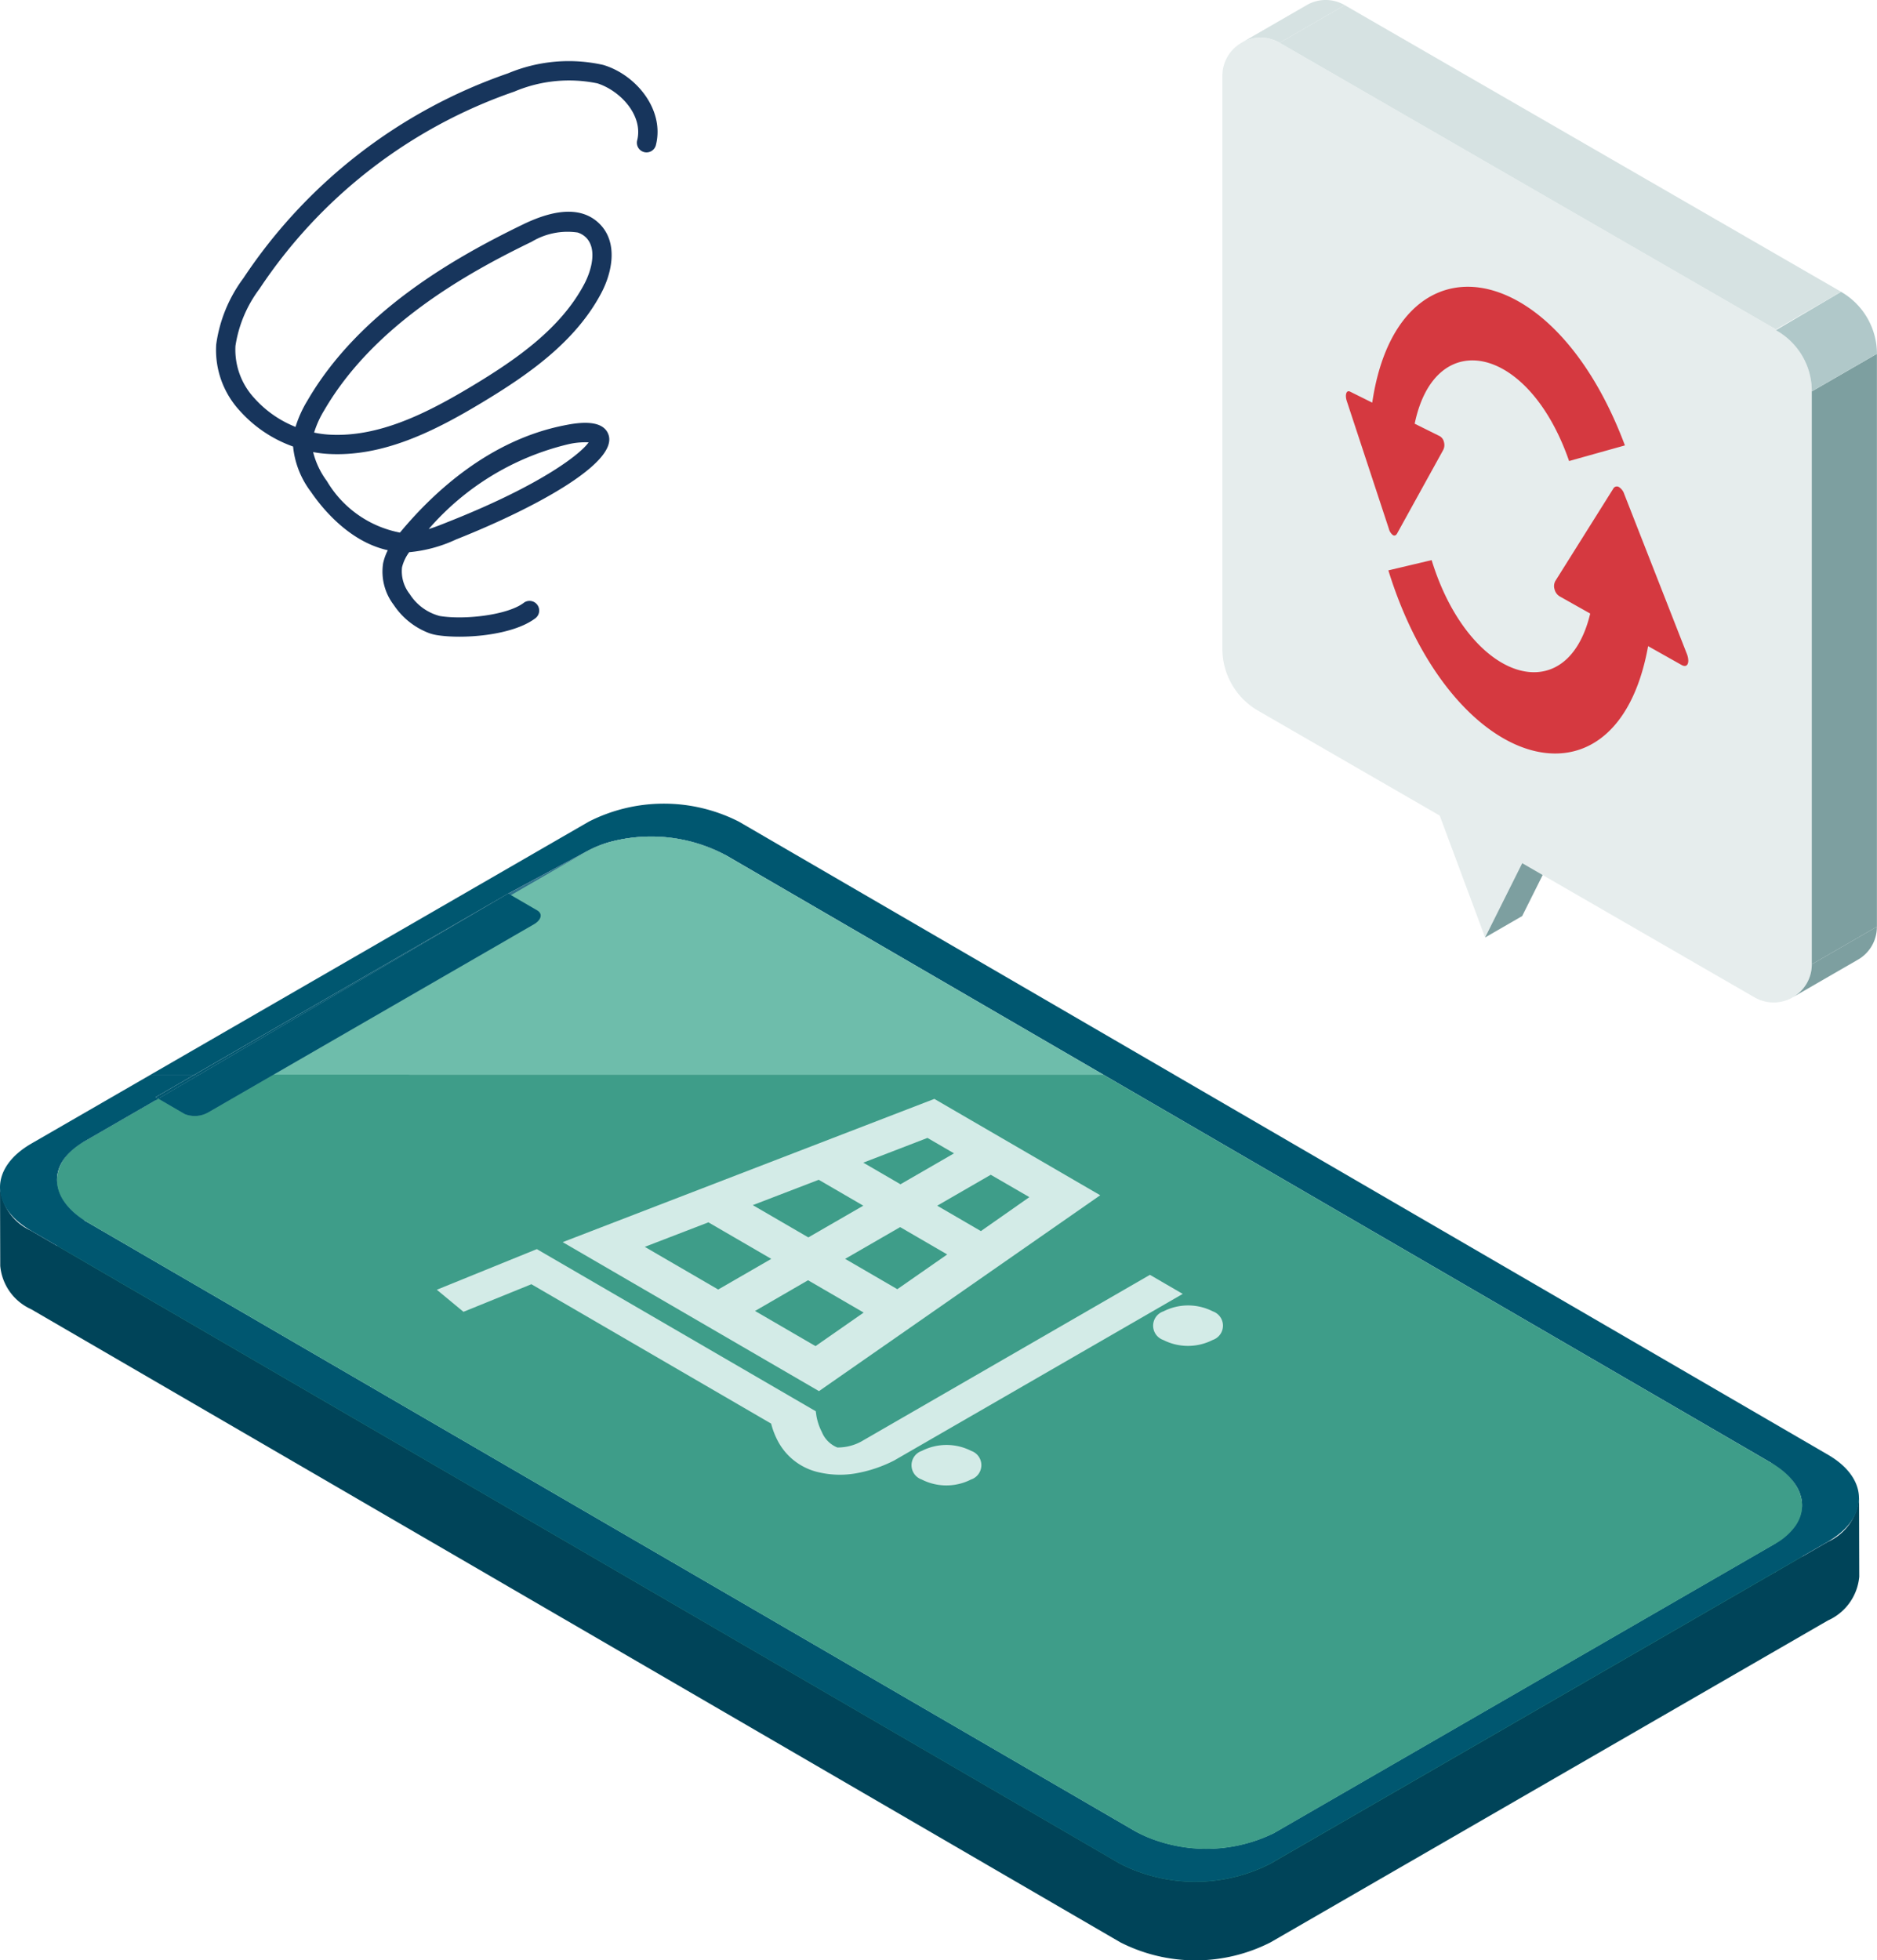
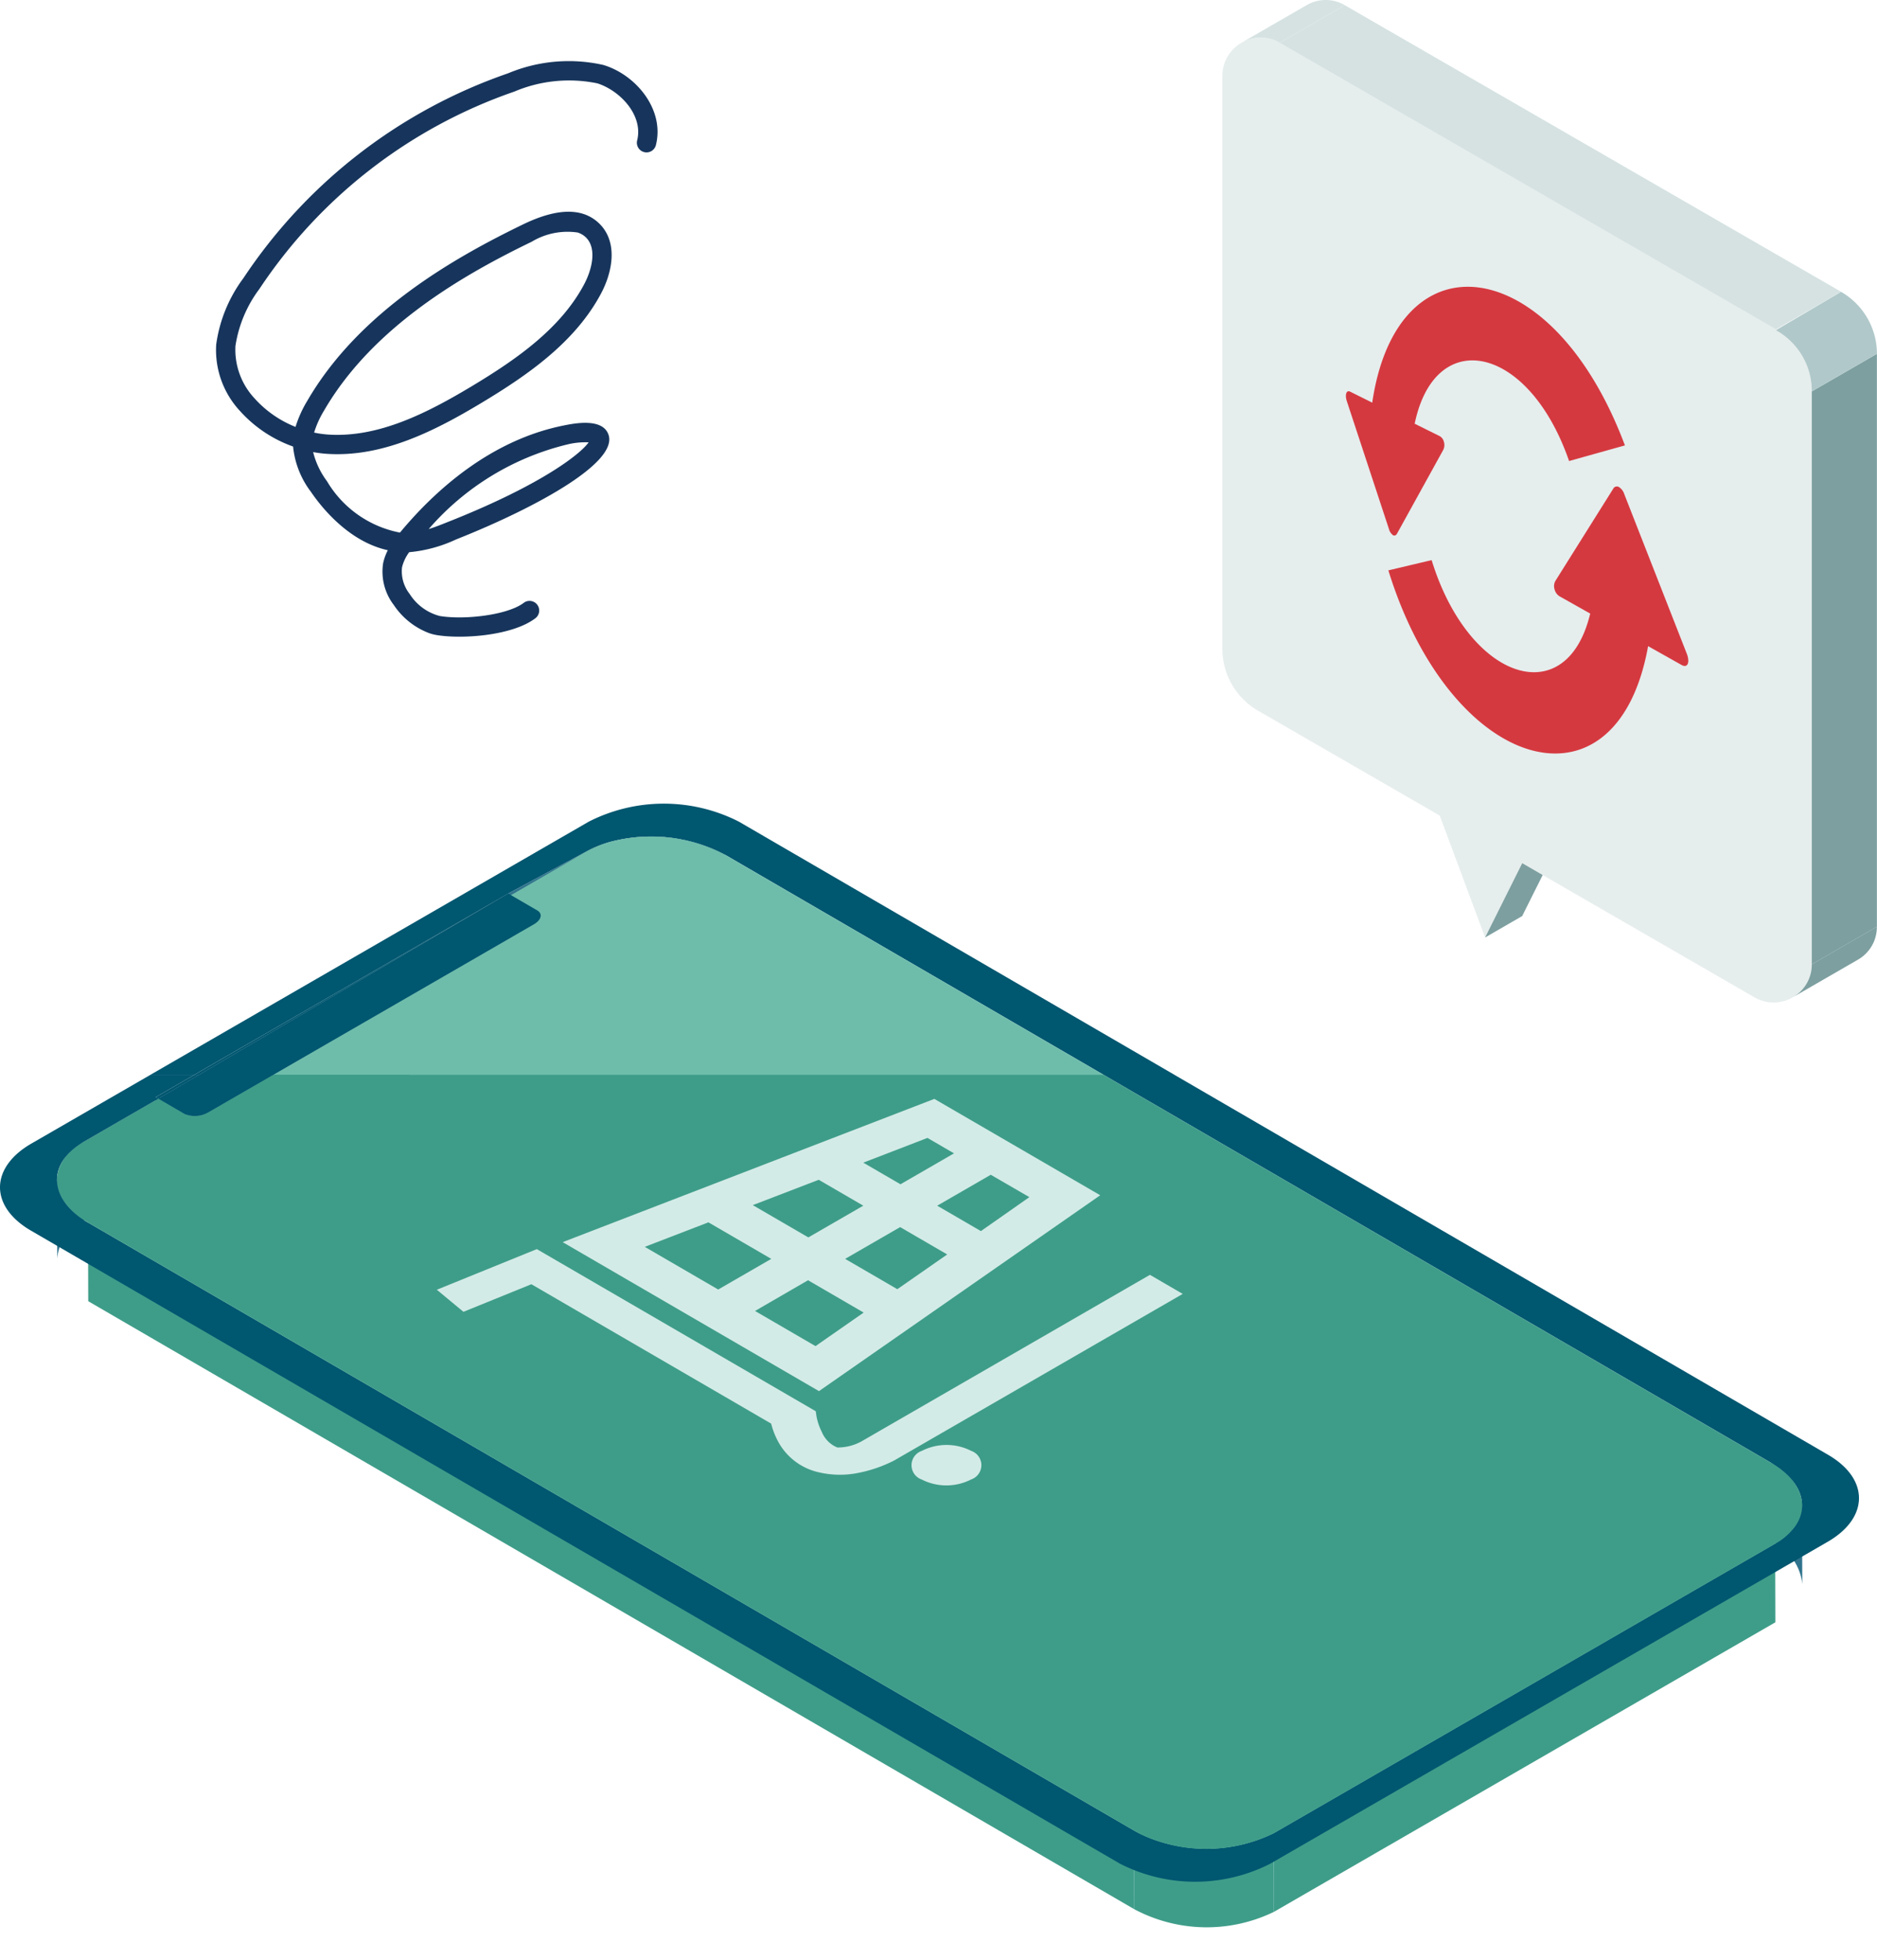
<svg xmlns="http://www.w3.org/2000/svg" width="125.912" height="131.475" viewBox="0 0 125.912 131.475">
  <g id="グループ_71531" data-name="グループ 71531" transform="translate(-1018.044 -1376.263)">
    <g id="アートワーク_13" data-name="アートワーク 13" transform="translate(1081 1442)">
      <g id="グループ_63553" data-name="グループ 63553" transform="translate(-62.956 -65.737)">
        <g id="グループ_63536" data-name="グループ 63536" transform="translate(0 56.115)">
          <g id="グループ_63535" data-name="グループ 63535">
            <g id="グループ_63534" data-name="グループ 63534" style="isolation: isolate">
              <g id="グループ_63514" data-name="グループ 63514" transform="translate(39.692 0.571)">
                <path id="パス_118527" data-name="パス 118527" d="M533.268,598.331q.277-.133.575-.244-.007-2.634-.015-5.269-.3.111-.575.243Q533.26,595.7,533.268,598.331Z" transform="translate(-533.253 -592.819)" fill="#30738d" />
              </g>
              <g id="グループ_63515" data-name="グループ 63515" transform="translate(39.269 0.814)">
                <path id="パス_118528" data-name="パス 118528" d="M529.609,600.413q.205-.118.424-.223-.007-2.634-.015-5.269-.219.1-.424.223C529.6,596.725,529.6,598.832,529.609,600.413Z" transform="translate(-529.594 -594.921)" fill="#30738d" />
              </g>
              <g id="グループ_63516" data-name="グループ 63516" transform="translate(40.267)">
                <path id="パス_118529" data-name="パス 118529" d="M538.231,593.728a10.615,10.615,0,0,1,8.368.644l-.015-5.269a10.615,10.615,0,0,0-8.368-.643Q538.224,591.094,538.231,593.728Z" transform="translate(-538.216 -587.888)" fill="#30738d" />
              </g>
              <g id="グループ_63517" data-name="グループ 63517" transform="translate(34.097 1.037)">
                <path id="パス_118530" data-name="パス 118530" d="M484.937,599.618l.015,5.269,5.172-2.774-.015-5.269Z" transform="translate(-484.937 -596.844)" fill="#30738d" />
              </g>
              <g id="グループ_63518" data-name="グループ 63518" transform="translate(34.279 3.918)">
                <path id="パス_118531" data-name="パス 118531" d="M486.514,621.717l.015,5.269,1.765,1.026-.015-5.269Z" transform="translate(-486.514 -621.717)" fill="#3e9d89" />
              </g>
              <g id="グループ_63519" data-name="グループ 63519" transform="translate(36.044 4.943)">
                <path id="パス_118532" data-name="パス 118532" d="M502,636.19l-.015-5.269a.407.407,0,0,0-.232-.35l.015,5.269A.408.408,0,0,1,502,636.19Z" transform="translate(-501.75 -630.572)" fill="#3e9d89" />
              </g>
              <g id="グループ_63520" data-name="グループ 63520" transform="translate(35.822 5.293)">
                <path id="パス_118533" data-name="パス 118533" d="M500.305,638.86q-.008-2.634-.015-5.269a.759.759,0,0,1-.454.584l.015,5.269A.76.76,0,0,0,500.305,638.86Z" transform="translate(-499.836 -633.591)" fill="#30738d" />
              </g>
              <g id="グループ_63521" data-name="グループ 63521" transform="translate(10.436 17.472)">
                <path id="パス_118534" data-name="パス 118534" d="M280.637,738.751l.015,5.269.183.106-.015-5.269Z" transform="translate(-280.637 -738.751)" fill="#30738d" />
              </g>
              <g id="グループ_63522" data-name="グループ 63522" transform="translate(10.619 3.812)">
                <path id="パス_118535" data-name="パス 118535" d="M282.217,634.567l.015,5.269,23.478-13.766-.015-5.269Z" transform="translate(-282.217 -620.8)" fill="#30738d" />
              </g>
              <g id="グループ_63523" data-name="グループ 63523" transform="translate(13.996 5.877)">
                <path id="パス_118536" data-name="パス 118536" d="M311.373,651.234l.015,5.269,21.827-12.6-.015-5.269Z" transform="translate(-311.373 -638.633)" fill="#30738d" />
              </g>
              <g id="グループ_63524" data-name="グループ 63524" transform="translate(10.619 17.578)">
-                 <path id="パス_118537" data-name="パス 118537" d="M282.217,739.668l.015,5.269L284,745.962l-.015-5.269Z" transform="translate(-282.217 -739.668)" fill="#30738d" />
-               </g>
+                 </g>
              <g id="グループ_63525" data-name="グループ 63525" transform="translate(12.384 18.478)">
                <path id="パス_118538" data-name="パス 118538" d="M297.452,747.567l.015,5.269a1.821,1.821,0,0,0,1.612-.125l-.015-5.269A1.822,1.822,0,0,1,297.452,747.567Z" transform="translate(-297.452 -747.442)" fill="#30738d" />
              </g>
              <g id="グループ_63526" data-name="グループ 63526" transform="translate(5.63 17.578)">
                <path id="パス_118539" data-name="パス 118539" d="M239.137,742.549l.015,5.269,4.989-2.88-.015-5.269Z" transform="translate(-239.137 -739.668)" fill="#30738d" />
              </g>
              <g id="グループ_63527" data-name="グループ 63527" transform="translate(3.825 20.459)">
                <path id="パス_118540" data-name="パス 118540" d="M223.548,767.112q.007,2.634.015,5.269a3.077,3.077,0,0,1,1.805-2.57l-.015-5.269A3.076,3.076,0,0,0,223.548,767.112Z" transform="translate(-223.548 -764.542)" fill="#30738d" />
              </g>
              <g id="グループ_63528" data-name="グループ 63528" transform="translate(3.824 23.028)">
-                 <path id="パス_118541" data-name="パス 118541" d="M223.544,786.73q.008,2.634.015,5.269a3.538,3.538,0,0,0,2.08,2.857l-.015-5.269A3.538,3.538,0,0,1,223.544,786.73Z" transform="translate(-223.544 -786.73)" fill="#3e9d89" />
-               </g>
+                 </g>
              <g id="グループ_63529" data-name="グループ 63529" transform="translate(118.805 41.993)">
                <path id="パス_118542" data-name="パス 118542" d="M1218.459,958.609q-.008-2.634-.015-5.269a3.538,3.538,0,0,0-2.08-2.857l.015,5.269A3.538,3.538,0,0,1,1218.459,958.609Z" transform="translate(-1216.364 -950.484)" fill="#30738d" />
              </g>
              <g id="グループ_63530" data-name="グループ 63530" transform="translate(119.08 44.85)">
-                 <path id="パス_118543" data-name="パス 118543" d="M1220.558,980.419q-.007-2.635-.015-5.269a3.076,3.076,0,0,1-1.805,2.569l.015,5.269A3.076,3.076,0,0,0,1220.558,980.419Z" transform="translate(-1218.738 -975.15)" fill="#3e9d89" />
+                 <path id="パス_118543" data-name="パス 118543" d="M1220.558,980.419q-.007-2.635-.015-5.269l.015,5.269A3.076,3.076,0,0,0,1220.558,980.419Z" transform="translate(-1218.738 -975.15)" fill="#3e9d89" />
              </g>
              <g id="グループ_63531" data-name="グループ 63531" transform="translate(5.905 25.885)">
                <path id="パス_118544" data-name="パス 118544" d="M241.508,811.393l.015,5.269,70.17,40.778-.015-5.269Z" transform="translate(-241.508 -811.393)" fill="#3e9d89" />
              </g>
              <g id="グループ_63532" data-name="グループ 63532" transform="translate(85.441 47.419)">
                <path id="パス_118545" data-name="パス 118545" d="M928.279,1016.755l.015,5.269,33.639-19.421-.015-5.269Z" transform="translate(-928.279 -997.334)" fill="#3e9d89" />
              </g>
              <g id="グループ_63533" data-name="グループ 63533" transform="translate(76.075 66.663)">
                <path id="パス_118546" data-name="パス 118546" d="M847.4,1163.5l.015,5.269a10.33,10.33,0,0,0,9.367.177l-.015-5.269A10.332,10.332,0,0,1,847.4,1163.5Z" transform="translate(-847.4 -1163.501)" fill="#3e9d89" />
              </g>
-               <path id="パス_118547" data-name="パス 118547" d="M192.594,793.885l73.07,42.464a11.1,11.1,0,0,0,10.075,0l37.392-21.588a3.564,3.564,0,0,0,2.1-2.938q.007,2.635.015,5.269a3.564,3.564,0,0,1-2.1,2.938l-37.392,21.589a11.1,11.1,0,0,1-10.074,0l-73.07-42.464a3.538,3.538,0,0,1-2.07-2.9q-.007-2.635-.015-5.269A3.537,3.537,0,0,0,192.594,793.885Z" transform="translate(-190.524 -767.466)" fill="#004459" />
            </g>
          </g>
        </g>
        <g id="グループ_63548" data-name="グループ 63548" transform="translate(0 53.901)">
          <path id="パス_118548" data-name="パス 118548" d="M555.82,589.107a10.648,10.648,0,0,0-7.158-.991,10.65,10.65,0,0,1,7.158.991h0Z" transform="translate(-507.185 -585.679)" fill="none" />
          <path id="パス_118549" data-name="パス 118549" d="M856.589,1167.917l.1.038Z" transform="translate(-779.451 -1098.529)" fill="none" />
          <path id="パス_118550" data-name="パス 118550" d="M854.194,1166.926l.108.045Z" transform="translate(-777.333 -1097.653)" fill="none" />
          <path id="パス_118551" data-name="パス 118551" d="M484.937,599.618l5.172-2.775-4.989,2.881Z" transform="translate(-450.841 -593.593)" fill="none" />
          <path id="パス_118552" data-name="パス 118552" d="M859.041,1168.835l.079.027Z" transform="translate(-781.619 -1099.341)" fill="none" />
          <path id="パス_118553" data-name="パス 118553" d="M851.861,1165.859l.12.055Z" transform="translate(-775.27 -1096.709)" fill="none" />
          <path id="パス_118554" data-name="パス 118554" d="M1216.363,950.484h0c2.029,1.179,2.582,2.87,1.619,4.249C1218.944,953.354,1218.392,951.663,1216.363,950.484Z" transform="translate(-1097.558 -906.277)" fill="none" />
          <path id="パス_118555" data-name="パス 118555" d="M328.7,621.932c.382.222.282.642-.222.934l-17.465,10.084h-4.979L326.754,620.8l.183.106Z" transform="translate(-292.658 -614.775)" fill="#005770" />
          <path id="パス_118556" data-name="パス 118556" d="M289.955,725.7l-4.361,2.518a1.822,1.822,0,0,1-1.612.125l-1.764-1.026,2.758-1.617Z" transform="translate(-271.598 -707.528)" fill="#005770" />
          <path id="パス_118557" data-name="パス 118557" d="M316.348,572.2a10.65,10.65,0,0,0-7.158-.991c-.119.025-.237.052-.353.081a7.311,7.311,0,0,0-1.855.732L301.81,574.8l-21.043,12.149h-2.943l29.385-16.966a11.1,11.1,0,0,1,10.073,0l29.193,16.965h-4.753Z" transform="translate(-267.714 -568.777)" fill="#005770" />
          <path id="パス_118558" data-name="パス 118558" d="M192.629,730.325l8.007-4.623h2.943l-2.618,1.511.183.106-4.99,2.881c-2.432,1.4-2.393,3.728.033,5.278q.117.075.242.148L266.6,776.4q.25.145.517.273l.12.055c.05.023.1.047.15.069l.108.045c.056.023.112.048.169.07l.1.038c.061.023.121.046.182.068l.079.026a10.326,10.326,0,0,0,7.94-.467l33.639-19.421a4.117,4.117,0,0,0,1.344-1.176c.962-1.38.41-3.07-1.619-4.249l-44.8-26.033h4.753l43.877,25.5c2.773,1.612,2.758,4.224-.032,5.835l-37.392,21.589a11.1,11.1,0,0,1-10.075,0L192.6,736.16C189.823,734.549,189.838,731.937,192.629,730.325Z" transform="translate(-190.526 -707.528)" fill="#005770" />
          <path id="パス_118559" data-name="パス 118559" d="M303.563,632.949h-.324L324.282,620.8Z" transform="translate(-290.186 -614.775)" fill="#005770" />
          <path id="パス_118560" data-name="パス 118560" d="M280.82,727.32l-.183-.106,2.618-1.511h.324Z" transform="translate(-270.201 -707.528)" fill="#005770" />
          <path id="パス_118561" data-name="パス 118561" d="M233.717,728.22l4.361-2.518h55.653l44.8,26.033h0c2.029,1.179,2.581,2.87,1.619,4.249a4.121,4.121,0,0,1-1.344,1.176l-33.639,19.421a10.326,10.326,0,0,1-7.94.467l-.079-.026c-.061-.022-.122-.045-.182-.068l-.1-.038c-.057-.022-.113-.046-.169-.07l-.108-.045c-.051-.022-.1-.046-.15-.069l-.12-.055q-.266-.128-.516-.273l-70.17-40.779q-.125-.072-.242-.148c-2.426-1.55-2.465-3.874-.032-5.278l4.989-2.881,1.764,1.026A1.822,1.822,0,0,0,233.717,728.22Z" transform="translate(-219.722 -707.528)" fill="#3e9d89" />
          <path id="パス_118562" data-name="パス 118562" d="M366.493,593.769c.5-.291.6-.712.222-.934l-1.764-1.026,4.989-2.881a7.31,7.31,0,0,1,1.855-.732c.116-.029.234-.056.353-.081a10.648,10.648,0,0,1,7.158.991h0l25.375,14.746H349.028Z" transform="translate(-330.671 -585.679)" fill="#6ebdab" />
          <path id="パス_118563" data-name="パス 118563" d="M852.9,1166.331c.05.023.1.047.15.069C852.995,1166.378,852.945,1166.354,852.9,1166.331Z" transform="translate(-776.184 -1097.127)" fill="#3e9d89" />
          <path id="パス_118564" data-name="パス 118564" d="M855.13,1167.313c.056.024.112.048.169.07C855.242,1167.361,855.186,1167.337,855.13,1167.313Z" transform="translate(-778.16 -1097.995)" fill="#3e9d89" />
          <path id="パス_118565" data-name="パス 118565" d="M545.968,589.819c-.119.025-.237.052-.353.081C545.731,589.871,545.849,589.844,545.968,589.819Z" transform="translate(-504.491 -587.382)" fill="#3e9d89" />
          <path id="パス_118566" data-name="パス 118566" d="M225.383,747.827c-2.426-1.55-2.465-3.874-.033-5.278l4.99-2.881-4.989,2.881C222.918,743.953,222.957,746.277,225.383,747.827Z" transform="translate(-219.721 -719.877)" fill="#3e9d89" />
-           <path id="パス_118567" data-name="パス 118567" d="M312.195,852.445q-.266-.128-.517-.273l-70.17-40.779,70.17,40.779Q311.928,852.317,312.195,852.445Z" transform="translate(-235.604 -783.295)" fill="#3e9d89" />
          <path id="パス_118568" data-name="パス 118568" d="M857.468,1168.246c.061.023.121.046.182.068C857.589,1168.292,857.529,1168.269,857.468,1168.246Z" transform="translate(-780.228 -1098.82)" fill="#3e9d89" />
          <path id="パス_118569" data-name="パス 118569" d="M867.662,1016.755,901.3,997.334l-33.639,19.421a10.325,10.325,0,0,1-7.94.467A10.326,10.326,0,0,0,867.662,1016.755Z" transform="translate(-782.221 -947.702)" fill="#3e9d89" />
          <path id="パス_118570" data-name="パス 118570" d="M1220.082,987.176a4.118,4.118,0,0,1-1.344,1.176A4.121,4.121,0,0,0,1220.082,987.176Z" transform="translate(-1099.658 -938.72)" fill="#3e9d89" />
          <g id="グループ_63547" data-name="グループ 63547" transform="translate(29.302 19.799)">
            <g id="グループ_63540" data-name="グループ 63540" transform="translate(48.051 13.853)" style="isolation: isolate">
              <g id="グループ_63537" data-name="グループ 63537" transform="translate(0.691 0)">
                <path id="パス_118571" data-name="パス 118571" d="M866.064,859.35a3.386,3.386,0,0,0-1.659.4A3.386,3.386,0,0,1,866.064,859.35Z" transform="translate(-864.405 -859.35)" fill="#d3ebe7" />
              </g>
              <g id="グループ_63538" data-name="グループ 63538" transform="translate(0 0.398)">
                <path id="パス_118572" data-name="パス 118572" d="M859.127,862.782a1.014,1.014,0,0,0-.011,1.919A1.014,1.014,0,0,1,859.127,862.782Z" transform="translate(-858.435 -862.782)" fill="#d3ebe7" />
              </g>
              <g id="グループ_63539" data-name="グループ 63539">
-                 <path id="パス_118573" data-name="パス 118573" d="M859.127,859.747a1.014,1.014,0,0,0-.011,1.919,3.65,3.65,0,0,0,3.313,0,1.014,1.014,0,0,0,.011-1.919A3.649,3.649,0,0,0,859.127,859.747Z" transform="translate(-858.435 -859.35)" fill="#d3ebe7" />
-               </g>
+                 </g>
            </g>
            <g id="グループ_63541" data-name="グループ 63541" transform="translate(31.844 23.21)">
              <path id="パス_118574" data-name="パス 118574" d="M719.185,940.542a1.014,1.014,0,0,0-.011,1.919,3.65,3.65,0,0,0,3.313,0,1.014,1.014,0,0,0,.011-1.919A3.65,3.65,0,0,0,719.185,940.542Z" transform="translate(-718.493 -940.145)" fill="#d3ebe7" />
            </g>
            <g id="グループ_63545" data-name="グループ 63545" transform="translate(0 10.075)" style="isolation: isolate">
              <g id="グループ_63542" data-name="グループ 63542" transform="translate(22.838 12.792)">
                <path id="パス_118575" data-name="パス 118575" d="M640.728,937.183a4.116,4.116,0,0,0,2.835,2.186A4.116,4.116,0,0,1,640.728,937.183Z" transform="translate(-640.728 -937.183)" fill="#d3ebe7" />
              </g>
              <g id="グループ_63543" data-name="グループ 63543" transform="translate(28.162 14.178)">
                <path id="パス_118576" data-name="パス 118576" d="M686.7,950.006a9.147,9.147,0,0,0,2.512-.85A9.147,9.147,0,0,1,686.7,950.006Z" transform="translate(-686.701 -949.156)" fill="#d3ebe7" />
              </g>
              <g id="グループ_63544" data-name="グループ 63544">
                <path id="パス_118577" data-name="パス 118577" d="M443.534,829.455l1.787,1.48,4.557-1.85,16.083,9.347a5.223,5.223,0,0,0,.41,1.091,4.116,4.116,0,0,0,2.835,2.186,6.2,6.2,0,0,0,2.489.051,9.146,9.146,0,0,0,2.512-.85l19.364-11.176-2.2-1.279-19.229,11.1a3.289,3.289,0,0,1-1.74.479A1.888,1.888,0,0,1,469.365,839a3.855,3.855,0,0,1-.363-1.067l-.047-.329L450.243,826.73Z" transform="translate(-443.534 -826.73)" fill="#d3ebe7" />
              </g>
            </g>
            <g id="グループ_63546" data-name="グループ 63546" transform="translate(8.443)">
              <path id="パス_118578" data-name="パス 118578" d="M541.373,739.737l-24.933,9.607,17.193,9.992L552.5,746.2Zm-14.5,12.785-4.925-2.862,4.268-1.644,4.217,2.45-3.561,2.056m6.536,3.8-4.064-2.362L532.9,751.9l3.731,2.168-3.229,2.249m-.486-7.292-3.722-2.163,4.423-1.7,2.989,1.737-3.69,2.13m5.973,3.471-3.5-2.034,3.69-2.13,3.156,1.834-3.346,2.33m5.6-3.9-2.924-1.7,3.592-2.074,2.589,1.5L544.5,748.6m-5.4-3.137-2.494-1.45,4.305-1.659,1.781,1.035-3.592,2.074" transform="translate(-516.44 -739.737)" fill="#d3ebe7" />
            </g>
          </g>
        </g>
        <path id="パス_118579" data-name="パス 118579" d="M329.964,176.841a3.116,3.116,0,0,0,.485.122c1.713.282,5.05.047,6.6-1.114a.648.648,0,1,0-.775-1.038c-1.092.816-3.966,1.145-5.617.873a3.4,3.4,0,0,1-2.018-1.474,2.459,2.459,0,0,1-.516-1.791,2.843,2.843,0,0,1,.483-1.018h.036a9.45,9.45,0,0,0,3.1-.848l.209-.084c4.984-1.993,10.6-5,10.037-6.9-.355-1.193-2.286-.81-3.013-.664-4.93.983-8.643,4.385-10.89,7.065l-.1.12a7.286,7.286,0,0,1-4.9-3.454,5.443,5.443,0,0,1-.924-1.946,7.912,7.912,0,0,0,.989.122c3.69.219,7.138-1.518,10.316-3.429,3.138-1.887,6.28-4.08,8.01-7.332.764-1.436,1.142-3.413-.087-4.655-1.1-1.107-2.823-1.1-5.135.018-4.541,2.2-10.982,5.813-14.475,11.821a7.8,7.8,0,0,0-.8,1.766,7.327,7.327,0,0,1-2.761-1.927,4.78,4.78,0,0,1-1.269-3.5,8.483,8.483,0,0,1,1.606-3.824,33.727,33.727,0,0,1,17.1-13.236,9.4,9.4,0,0,1,5.583-.551c1.56.51,3.066,2.163,2.662,3.81a.648.648,0,1,0,1.258.31c.587-2.386-1.36-4.716-3.545-5.36a10.55,10.55,0,0,0-6.379.565,35.029,35.029,0,0,0-17.758,13.747,9.623,9.623,0,0,0-1.818,4.439,6,6,0,0,0,1.586,4.449,8.692,8.692,0,0,0,3.572,2.395,5.982,5.982,0,0,0,1.2,3.043c.73,1.073,2.555,3.341,5.154,3.911a3.527,3.527,0,0,0-.316.881,3.681,3.681,0,0,0,.715,2.789A4.947,4.947,0,0,0,329.964,176.841Zm10.674-12.8c-.517.744-3.062,2.786-9.167,5.228l-.212.084c-.458.184-.9.364-1.346.5a17.878,17.878,0,0,1,9.316-5.678A5.072,5.072,0,0,1,340.637,164.037Zm-.716-14.071a1.38,1.38,0,0,1,.552.338c.735.743.386,2.153-.137,3.135-1.581,2.973-4.555,5.04-7.533,6.83-3,1.8-6.234,3.444-9.571,3.246a6.8,6.8,0,0,1-1.007-.137,6.517,6.517,0,0,1,.679-1.495c3.314-5.7,9.531-9.183,13.919-11.305A4.66,4.66,0,0,1,339.921,149.967Z" transform="translate(-301.155 -134.37)" fill="#17355c" />
        <g id="グループ_63551" data-name="グループ 63551" transform="translate(82)">
          <g id="グループ_63550" data-name="グループ 63550">
            <g id="グループ_63549" data-name="グループ 63549">
              <path id="パス_118580" data-name="パス 118580" d="M1009.342,511.838l-11.035-6.371,6.069,16.3Z" transform="translate(-986.755 -458.898)" fill="#e6eded" />
              <path id="パス_118581" data-name="パス 118581" d="M1055.678,549.51l2.488-1.436-4.965,9.934-2.488,1.436Z" transform="translate(-1033.091 -496.57)" fill="#7d9fa0" />
              <path id="パス_118582" data-name="パス 118582" d="M935.7,144.711l-33.3-19.224a2.561,2.561,0,0,0-3.841,2.217v38.423a4.8,4.8,0,0,0,2.4,4.158l33.3,19.224a2.561,2.561,0,0,0,3.841-2.217V148.869A4.8,4.8,0,0,0,935.7,144.711Z" transform="translate(-898.561 -122.618)" fill="#e6eded" />
              <path id="パス_118583" data-name="パス 118583" d="M912.216,106.229l4.369-2.523a2.536,2.536,0,0,0-2.55-.006l-4.374,2.525A2.537,2.537,0,0,1,912.216,106.229Z" transform="translate(-908.375 -103.36)" fill="#d6e2e2" />
              <path id="パス_118584" data-name="パス 118584" d="M1239.952,310.767l4.369-2.523v38.423l-4.369,2.523Z" transform="translate(-1200.415 -284.516)" fill="#7d9fa0" />
              <path id="パス_118585" data-name="パス 118585" d="M1230.059,642.536a2.537,2.537,0,0,1-1.3,2.226l4.375-2.526a2.526,2.526,0,0,0,1.29-2.223l-4.369,2.523" transform="translate(-1190.521 -577.862)" fill="#7d9fa0" />
              <path id="パス_118586" data-name="パス 118586" d="M1221.629,279.023,1226,276.5a4.8,4.8,0,0,0-2.406-4.154l-4.369,2.57A4.67,4.67,0,0,1,1221.629,279.023Z" transform="translate(-1182.092 -252.773)" fill="#b0c8c9" />
              <path id="パス_118587" data-name="パス 118587" d="M969.391,125.578l-4.369,2.523-33.3-19.224,4.369-2.523Z" transform="translate(-927.885 -106.008)" fill="#d6e2e2" />
            </g>
          </g>
        </g>
        <g id="グループ_63552" data-name="グループ 63552" transform="translate(90.286 19.229)">
          <path id="パス_118588" data-name="パス 118588" d="M1014.7,396.247l-4.193-10.7a.866.866,0,0,0-.371-.479.273.273,0,0,0-.37.127l-3.876,6.176h0a.717.717,0,0,0-.057.565.762.762,0,0,0,.339.472l2.053,1.155c-.8,3.339-2.841,4.425-4.956,3.738-2.193-.712-4.452-3.32-5.682-7.322l-1.474.349-1.428.338c2.006,6.5,5.644,10.723,9.165,11.928,3.666,1.254,7.164-.767,8.258-6.846l2.257,1.27c.185.1.331.075.4-.081a.531.531,0,0,0,.039-.212A1.329,1.329,0,0,0,1014.7,396.247Z" transform="translate(-991.837 -371.642)" fill="#d53940" />
          <path id="パス_118589" data-name="パス 118589" d="M970.178,277.081l2.82,8.56a.763.763,0,0,0,.27.418c.1.061.2.025.274-.1l3.1-5.614h0a.73.73,0,0,0,.049-.528.605.605,0,0,0-.289-.4l-1.675-.831c.639-3.085,2.356-4.45,4.28-4.222,2.174.258,4.631,2.547,6.078,6.725l1.839-.515,1.906-.533c-2.649-7.066-6.863-10.523-10.365-10.636-3.165-.1-5.814,2.515-6.585,7.768l-1.489-.739c-.117-.058-.21-.016-.253.117a.567.567,0,0,0-.025.173A1.169,1.169,0,0,0,970.178,277.081Z" transform="translate(-970.114 -269.398)" fill="#d53940" />
        </g>
      </g>
    </g>
  </g>
</svg>